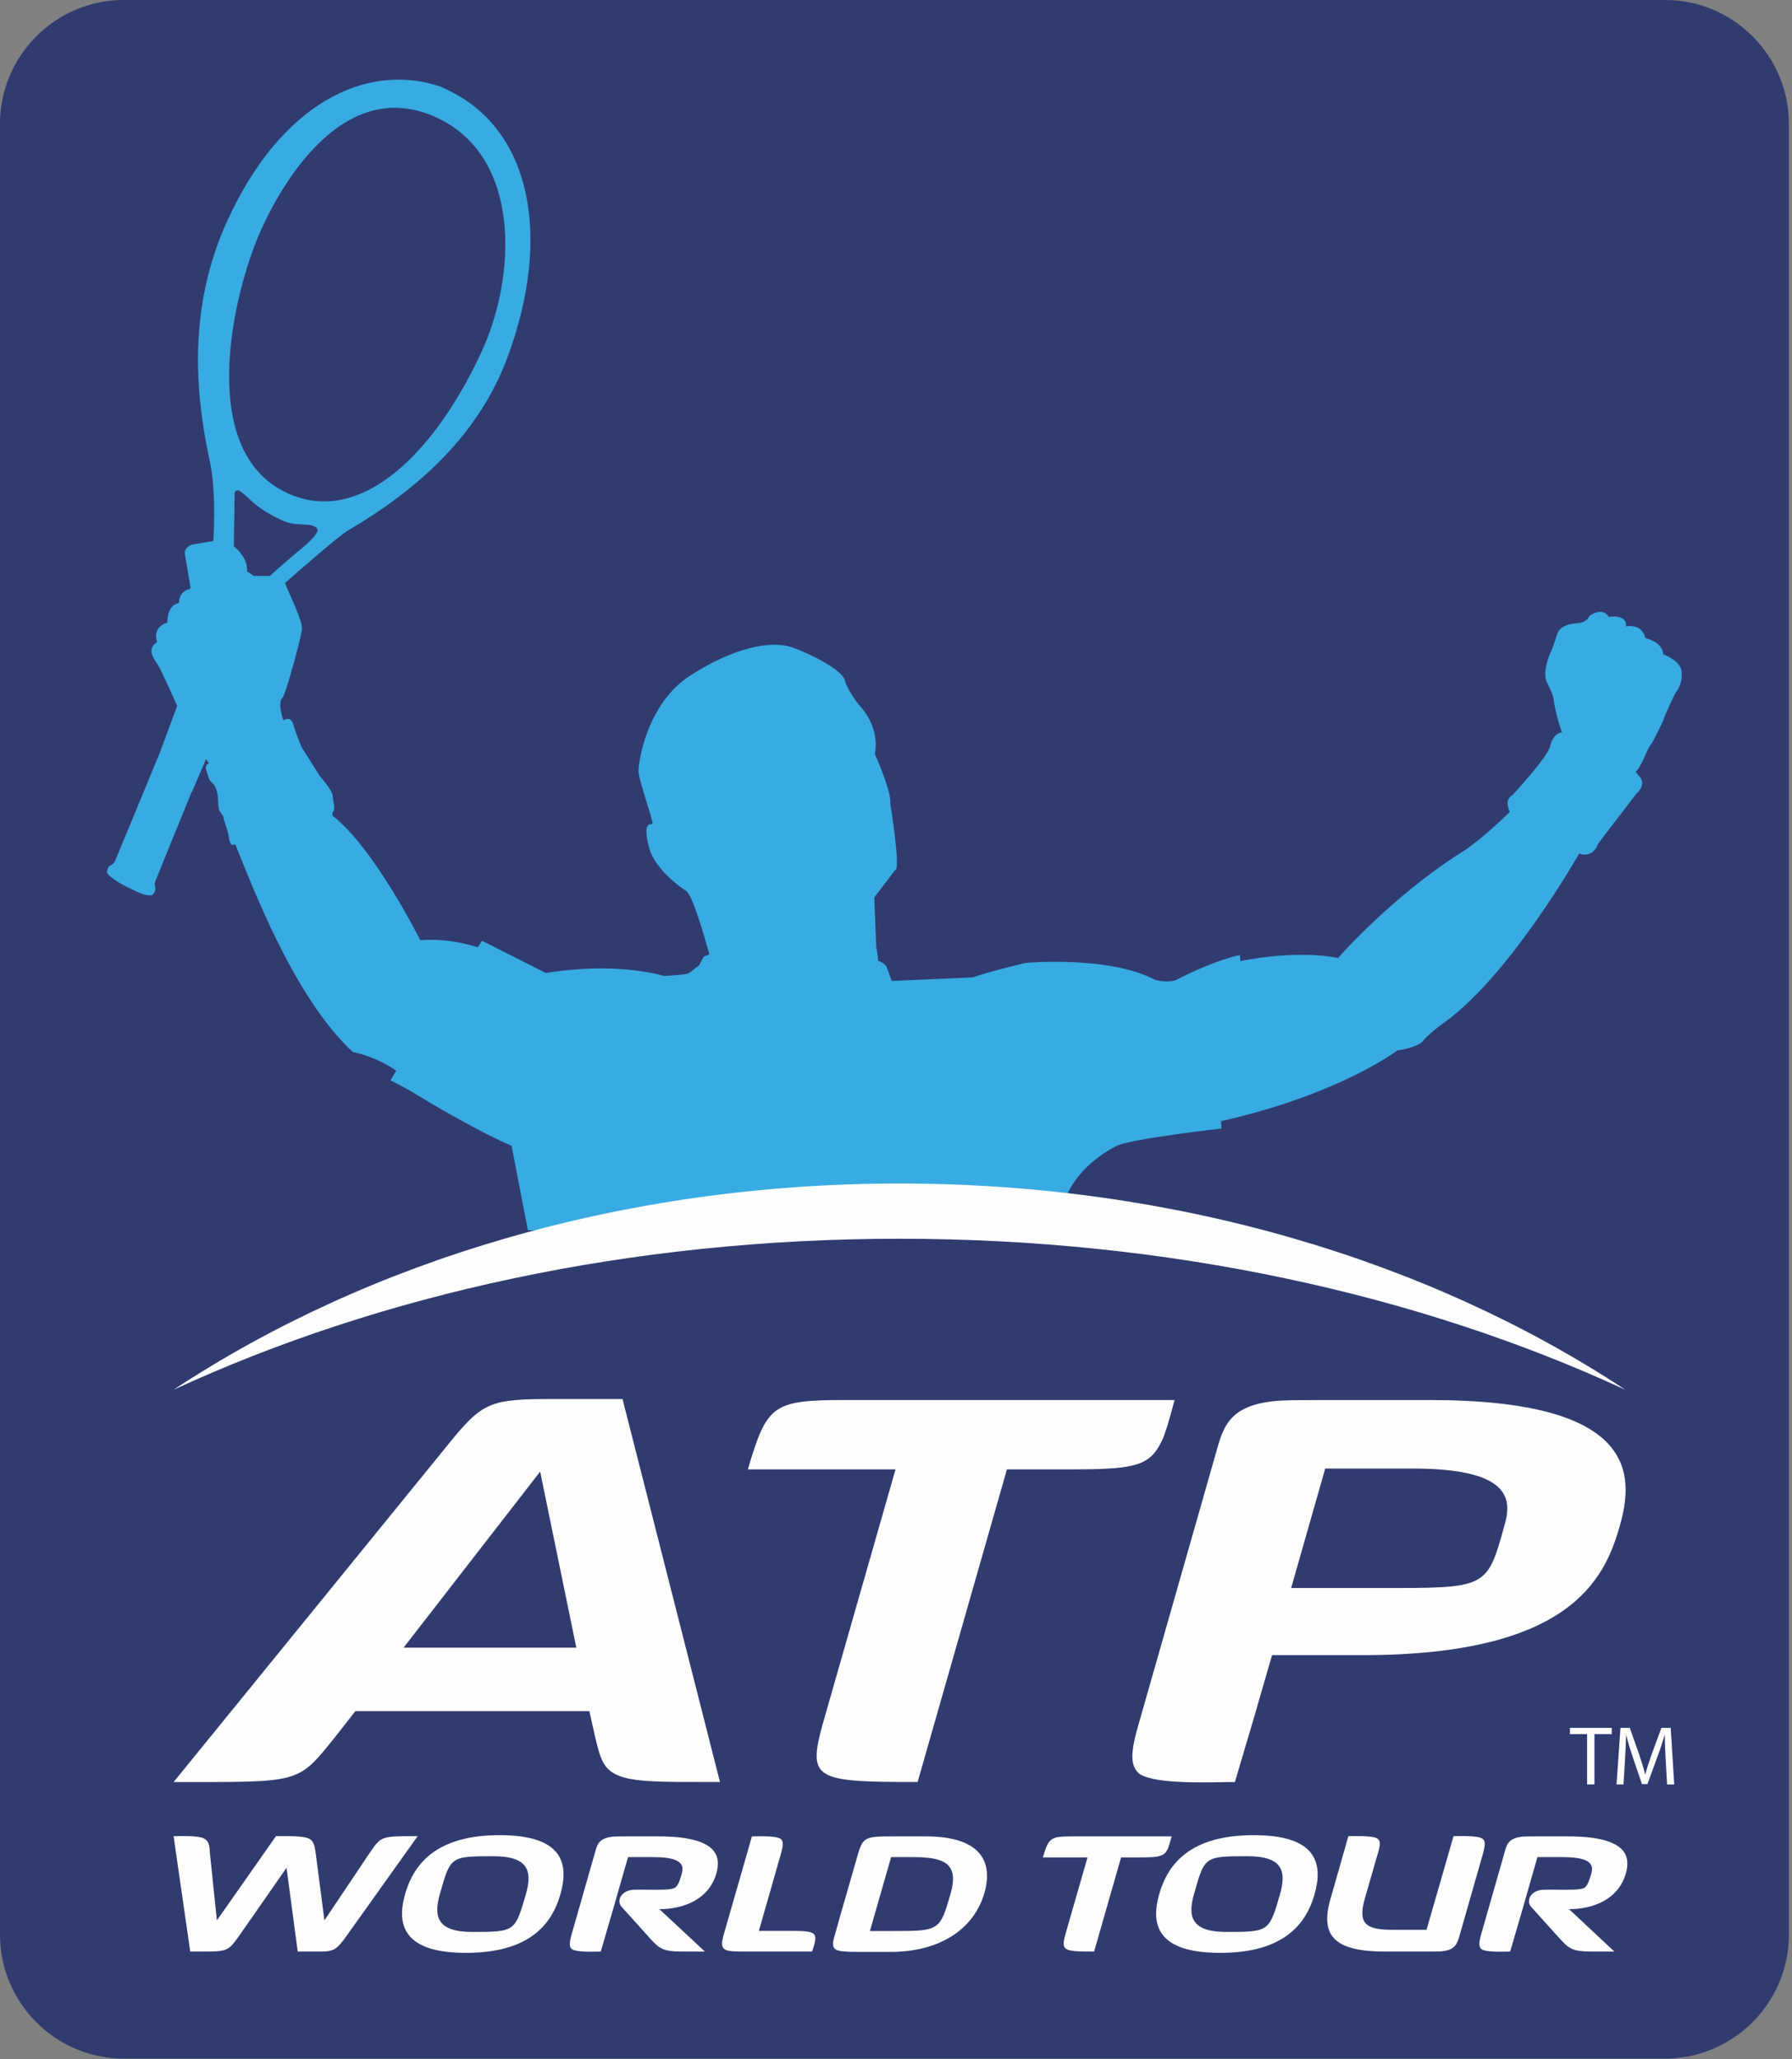
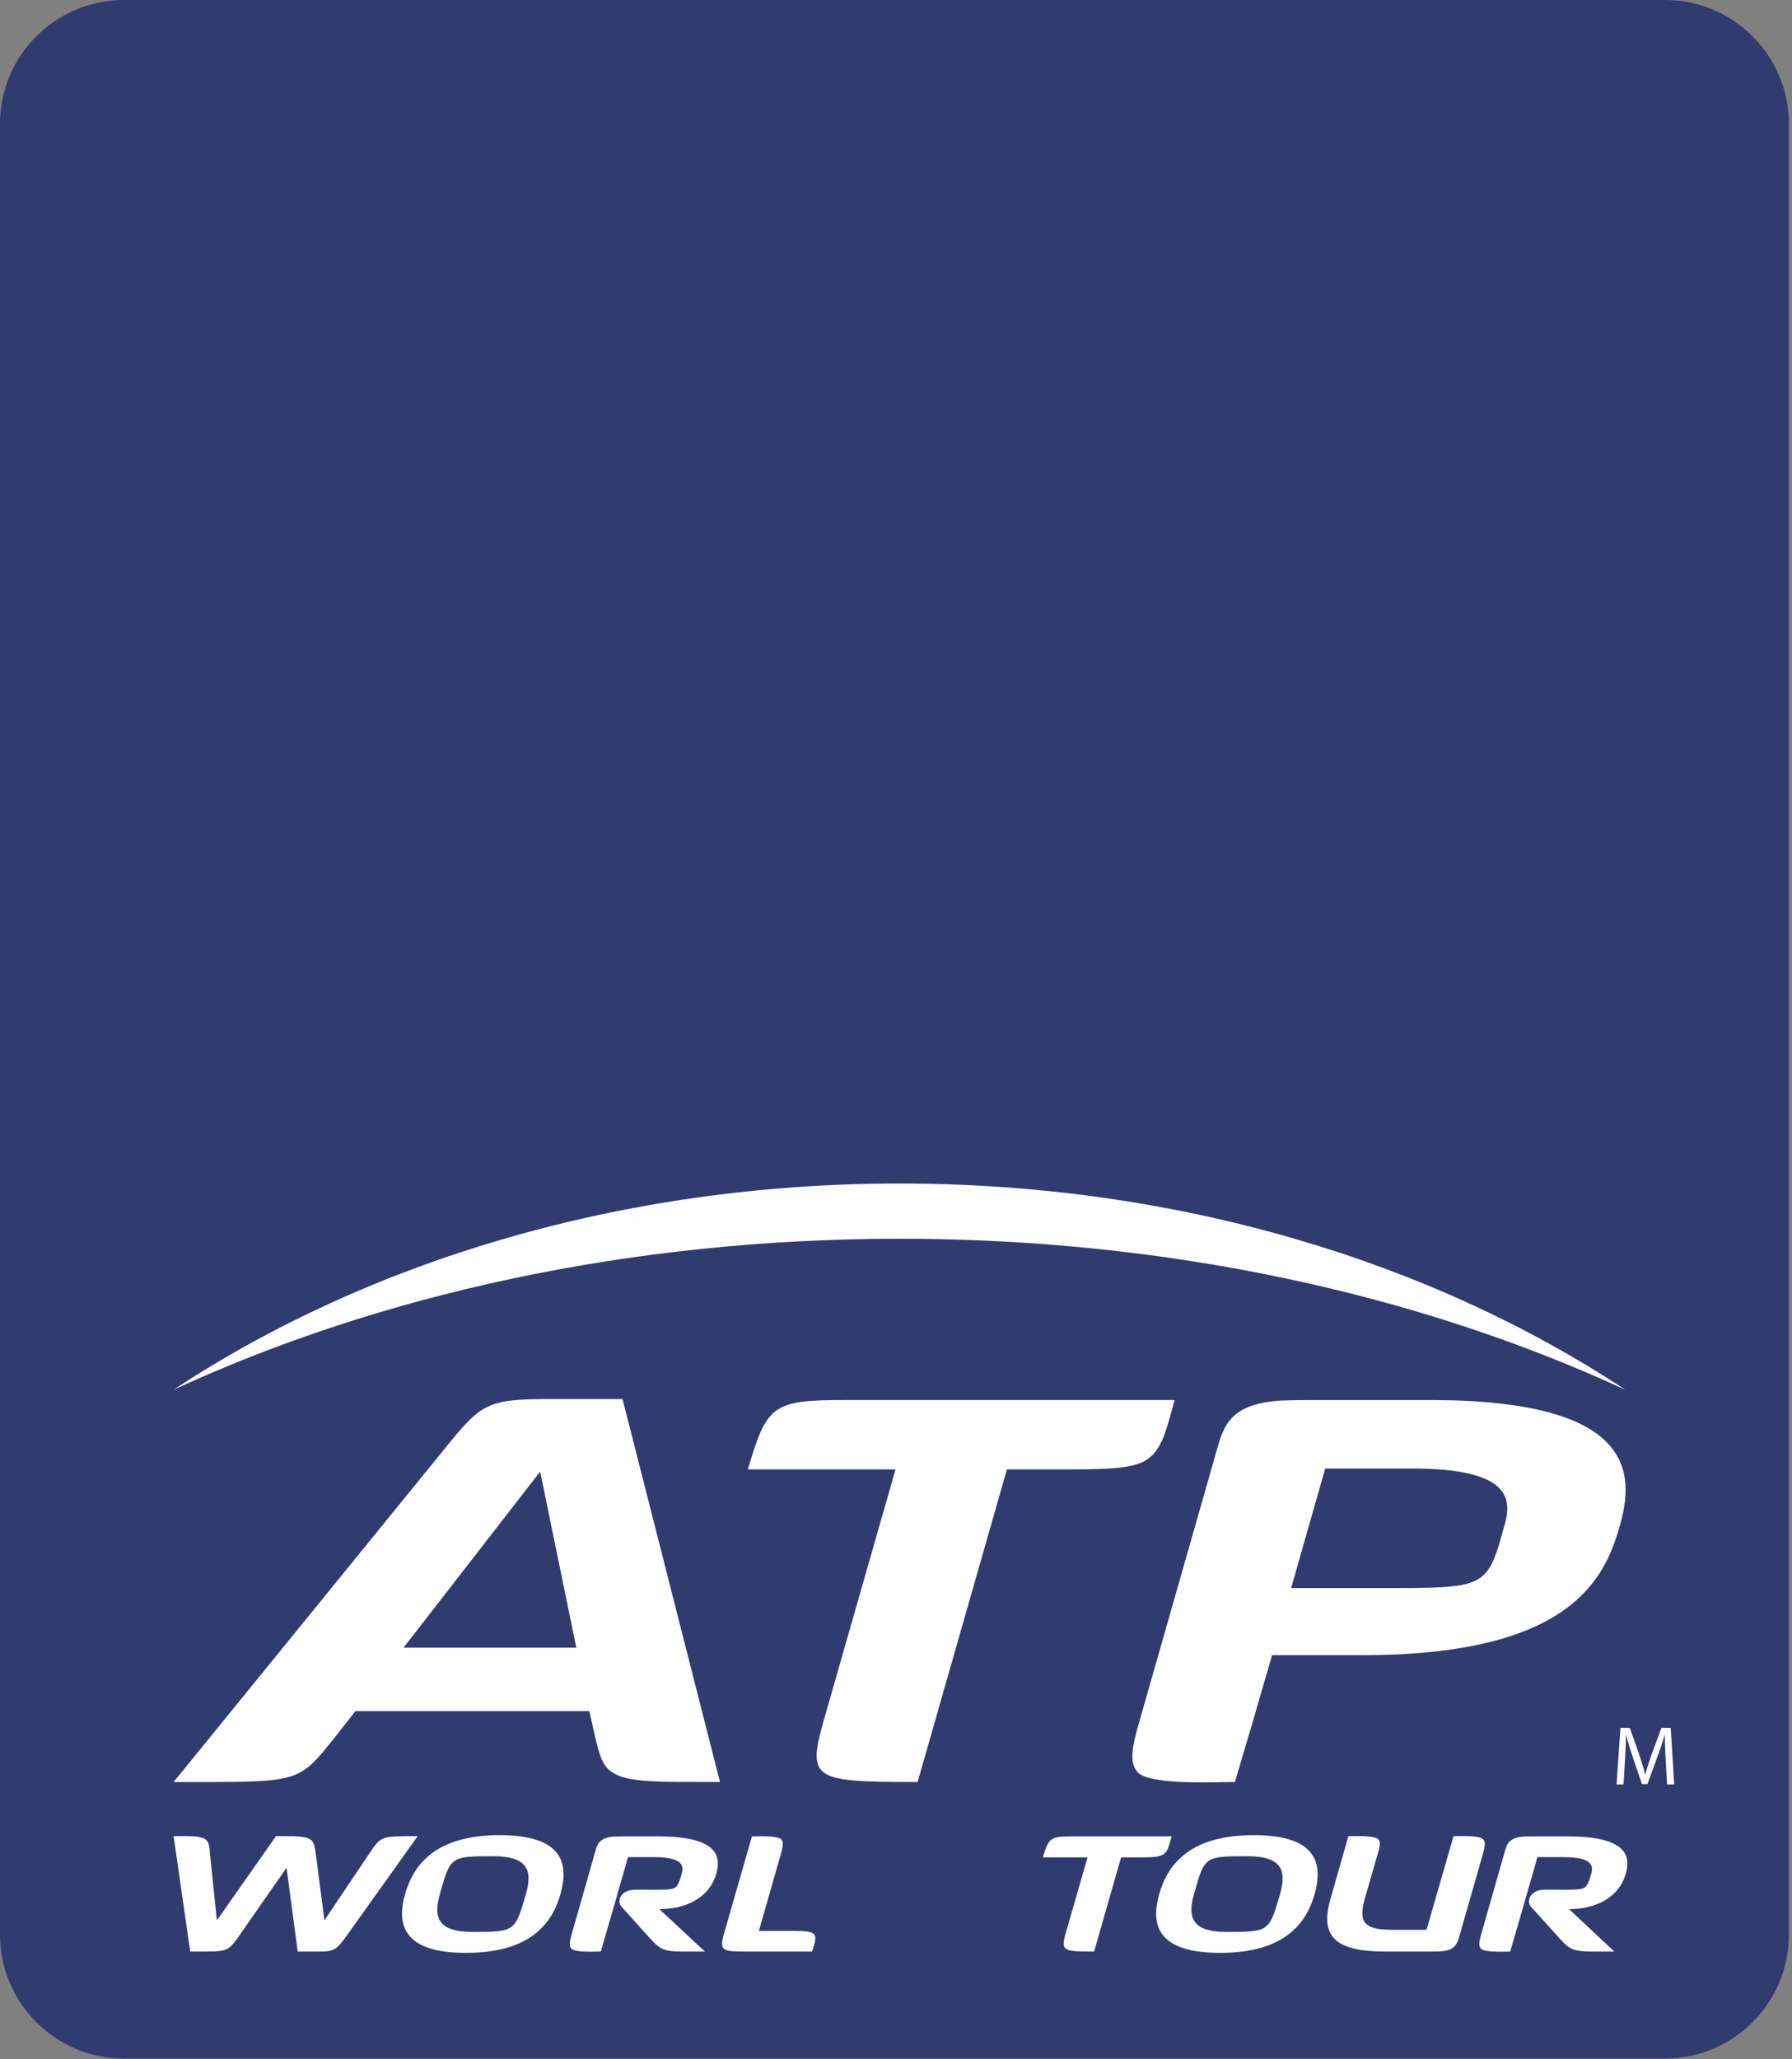
<svg xmlns="http://www.w3.org/2000/svg" width="94" height="108" viewBox="0 0 94 108" fill="none">
  <rect x="0" y="0" width="94" height="108" fill="#808080" stroke="none" />
  <path d="M93.836 101.473C93.836 105.043 90.919 107.964 87.351 107.964H6.48C2.917 107.964 0 105.043 0 101.473V6.485C0 2.92 2.917 0 6.48 0H87.351C90.919 0 93.836 2.92 93.836 6.485V101.473Z" fill="#303B70" />
  <path d="M28.334 77.181L21.168 86.415H30.231L28.334 77.181ZM34.231 93.422C31.704 93.304 31.6 92.637 31.231 91.155L30.915 89.742H18.643L17.535 91.155C15.588 93.576 15.744 93.46 9.108 93.46L23.438 75.843C25.332 73.499 25.648 73.374 29.12 73.374H32.655L37.767 93.46C35.603 93.46 34.974 93.46 34.231 93.422Z" fill="#FEFEFE" />
  <path d="M60.982 75.49C60.773 75.924 60.562 76.315 60.091 76.595C59.454 76.981 58.351 77.064 56.247 77.064H52.819L48.134 93.46C42.707 93.46 42.339 93.344 43.181 90.328L46.975 77.064H39.228C40.233 73.696 40.495 73.426 44.338 73.426H61.614C61.302 74.592 61.146 75.106 60.982 75.49Z" fill="#FEFEFE" />
  <path d="M74.099 77.02H69.515L67.727 83.287H72.416C77.947 83.287 77.998 83.324 78.894 80.084C79.315 78.7 79.367 77.02 74.099 77.02ZM71.463 86.807H66.726L65.727 90.255L64.778 93.46C63.671 93.46 60.667 93.619 59.775 93.038C59.247 92.601 59.299 91.858 59.775 90.255L63.671 76.596C64.143 74.996 64.247 73.659 67.146 73.457C67.782 73.427 68.672 73.427 69.887 73.427H74.998C85.742 73.427 85.794 77.219 84.95 80.084C84.159 82.853 82.318 86.807 71.463 86.807Z" fill="#FEFEFE" />
  <path d="M18.221 101.471C17.92 101.897 17.746 102.104 17.539 102.228C17.254 102.379 16.859 102.352 16.557 102.352H15.617L15.03 97.96L12.584 101.471C11.997 102.296 11.964 102.352 10.712 102.352H9.978L9.106 96.3C9.487 96.3 10.379 96.257 10.695 96.421C10.997 96.56 10.997 96.928 11.009 97.171L11.377 100.717L14.476 96.3C14.891 96.3 15.837 96.265 16.19 96.421C16.506 96.56 16.506 96.911 16.557 97.171L17.018 100.717L19.397 97.171C20.004 96.287 19.986 96.3 21.909 96.3L18.221 101.471Z" fill="#FEFEFE" />
-   <path d="M25.885 97.353C23.615 97.353 23.633 97.363 23.072 99.341C22.741 100.501 22.92 101.323 24.756 101.323C27.032 101.323 27.011 101.302 27.585 99.349C27.92 98.167 27.76 97.353 25.885 97.353ZM24.44 102.421C21.156 102.421 20.793 100.949 21.248 99.341C21.712 97.716 22.932 96.247 26.205 96.247C29.505 96.247 29.859 97.716 29.397 99.349C28.939 100.949 27.744 102.421 24.44 102.421Z" fill="#FEFEFE" />
+   <path d="M25.885 97.353C23.615 97.353 23.633 97.363 23.072 99.341C22.741 100.501 22.92 101.323 24.756 101.323C27.032 101.323 27.011 101.302 27.585 99.349C27.92 98.167 27.76 97.353 25.885 97.353M24.44 102.421C21.156 102.421 20.793 100.949 21.248 99.341C21.712 97.716 22.932 96.247 26.205 96.247C29.505 96.247 29.859 97.716 29.397 99.349C28.939 100.949 27.744 102.421 24.44 102.421Z" fill="#FEFEFE" />
  <path d="M34.588 100.128L36.976 102.352C36.005 102.352 36.042 102.352 35.753 102.352C34.82 102.345 34.611 102.227 34.116 101.681L32.595 99.993C32.339 99.7 32.56 99.107 33.323 99.107H33.834C34.707 99.107 35.137 99.129 35.387 99.015C35.611 98.907 35.721 98.384 35.768 98.247C35.864 97.871 35.847 97.4 34.293 97.4H32.943L32.213 99.949L31.514 102.352C31.179 102.352 30.271 102.405 30.001 102.227C29.843 102.103 29.863 101.871 30.001 101.392L31.179 97.269C31.322 96.787 31.349 96.381 32.227 96.32C32.419 96.312 32.688 96.312 33.05 96.312H34.544C37.737 96.312 37.804 97.427 37.58 98.247C37.184 99.629 35.847 100.128 34.588 100.128Z" fill="#FEFEFE" />
  <path d="M42.598 102.352H39.216C37.931 102.352 37.706 102.352 37.977 101.415L39.442 96.313C39.786 96.313 40.69 96.264 40.951 96.444C41.105 96.56 41.088 96.795 40.951 97.269L39.807 101.269H41.615C42.25 101.269 42.548 101.303 42.681 101.428C42.89 101.603 42.663 102.13 42.598 102.352Z" fill="#FEFEFE" />
-   <path d="M47.951 97.4H46.743L45.632 101.276H46.756C49.299 101.276 49.299 101.276 49.873 99.281C50.282 97.8 49.617 97.4 47.951 97.4ZM46.712 102.371H45.124C44.364 102.371 43.98 102.345 43.821 102.232C43.584 102.055 43.747 101.657 43.809 101.428L44.09 100.418L44.997 97.269C45.267 96.331 45.413 96.312 46.855 96.312H48.569C51.142 96.312 52.176 97.388 51.635 99.294C51.075 101.183 49.299 102.371 46.712 102.371Z" fill="#FEFEFE" />
  <path d="M61.268 96.939C61.209 97.072 61.146 97.187 61 97.268C60.807 97.388 60.474 97.415 59.839 97.415H58.807L57.392 102.352C55.76 102.352 55.646 102.318 55.895 101.415L57.046 97.415H54.703C55.012 96.389 55.093 96.312 56.25 96.312H61.46C61.361 96.664 61.315 96.815 61.268 96.939Z" fill="#FEFEFE" />
  <path d="M65.443 97.353C63.171 97.353 63.19 97.363 62.632 99.341C62.296 100.501 62.477 101.323 64.317 101.323C66.586 101.323 66.57 101.302 67.143 99.349C67.474 98.167 67.318 97.353 65.443 97.353ZM64.001 102.421C60.706 102.421 60.346 100.949 60.807 99.341C61.268 97.716 62.483 96.247 65.764 96.247C69.062 96.247 69.414 97.716 68.958 99.349C68.498 100.949 67.302 102.421 64.001 102.421Z" fill="#FEFEFE" />
  <path d="M76.608 101.353C76.55 101.578 76.498 101.739 76.436 101.871C76.281 102.206 76.005 102.31 75.545 102.346C75.343 102.352 75.072 102.352 74.702 102.352H72.658C70.066 102.352 69.228 101.578 69.78 99.63L70.73 96.299C71.054 96.299 71.989 96.264 72.244 96.421C72.416 96.523 72.416 96.739 72.288 97.159L71.59 99.583C71.27 100.743 71.478 101.211 72.986 101.211H74.829L76.246 96.299C76.58 96.299 77.497 96.256 77.757 96.431C77.932 96.548 77.913 96.762 77.788 97.223L76.608 101.353Z" fill="#FEFEFE" />
  <path d="M82.305 100.128L84.682 102.352C83.712 102.352 83.747 102.352 83.463 102.352C82.523 102.345 82.318 102.227 81.826 101.681L80.302 99.993C80.05 99.7 80.268 99.107 81.031 99.107H81.539C82.411 99.107 82.842 99.129 83.095 99.015C83.315 98.907 83.427 98.384 83.477 98.247C83.573 97.871 83.559 97.4 81.998 97.4H80.646L79.917 99.949L79.217 102.352C78.888 102.352 77.977 102.405 77.711 102.227C77.555 102.103 77.567 101.871 77.711 101.392L78.889 97.269C79.028 96.787 79.065 96.381 79.935 96.32C80.124 96.312 80.394 96.312 80.763 96.312H82.253C85.446 96.312 85.51 97.427 85.287 98.247C84.894 99.629 83.559 100.128 82.305 100.128Z" fill="#FEFEFE" />
-   <path d="M13.316 30.207L12.957 29.967C13.027 29.223 12.271 28.658 12.271 28.658L12.276 27.73C12.288 27.342 12.3 26.978 12.295 26.647C12.287 26.328 12.312 26.104 12.309 25.906C12.309 25.744 12.411 25.71 12.505 25.719C12.618 25.728 13.115 26.206 13.115 26.206C13.415 26.474 13.664 26.699 14.363 27.076C15.129 27.487 15.376 27.479 15.781 27.502C15.979 27.514 16.148 27.514 16.285 27.541C16.42 27.562 16.523 27.61 16.619 27.704C16.671 27.754 16.685 27.828 16.591 27.982C16.5 28.132 16.332 28.306 16.104 28.522C16.059 28.564 14.792 29.615 14.156 30.207H13.316ZM13.473 12.575C14.404 10.283 17.763 3.832 22.864 6.148C27.386 8.197 27.08 14.518 25.262 18.444C22.621 24.164 18.548 27.812 14.724 25.682C10.636 23.416 12.016 16.212 13.473 12.575ZM88.192 35.123C88.055 34.594 87.247 34.319 87.247 34.319C87.222 33.672 86.325 33.466 86.325 33.466L86.28 33.394C86.096 32.683 85.29 32.847 85.29 32.847V32.683C85.152 32.198 84.393 32.36 84.393 32.36C84.051 31.786 83.385 32.298 83.385 32.298C83.2 32.683 82.761 32.683 82.761 32.683C81.773 32.731 81.684 33.258 81.684 33.258L81.428 34.015C80.806 35.306 81.155 35.81 81.155 35.81C81.384 36.264 81.473 36.544 81.473 36.544C81.612 37.604 81.936 38.404 81.936 38.404C81.408 38.498 81.312 39.145 81.312 39.145C81.155 39.743 79.337 41.702 79.337 41.702C78.853 41.958 79.2 42.58 79.2 42.58C77.476 44.261 76.58 44.756 76.58 44.756C72.971 47.054 70.184 50.246 70.184 50.246C67.937 49.787 65.062 50.406 65.062 50.406L65.039 50.086C63.495 50.434 61.731 51.379 61.731 51.379C61.288 51.575 60.602 51.395 60.602 51.395C58.167 50.1 53.793 50.502 53.793 50.502C51.593 51.029 51.044 51.259 51.044 51.259L46.778 51.448L46.517 50.728C46.431 50.519 46.102 50.4 46.102 50.4L46.057 50.392C46.057 50.14 46.016 49.903 45.963 49.674L45.861 47.067L46.948 45.642C47.276 45.666 46.696 42.12 46.696 42.12C46.792 41.57 45.892 39.547 45.892 39.547C46.172 38.034 45.068 36.983 45.068 36.983C45.068 36.983 44.44 36.196 44.316 35.679C44.192 35.166 42.62 34.324 41.542 33.95C40.463 33.571 38.497 33.951 36.208 35.429C33.919 36.908 33.491 39.974 33.491 40.434C33.491 40.895 34.325 43.195 34.224 43.22C34.124 43.244 33.705 43.08 34.029 44.387C34.349 45.694 35.944 46.69 35.944 46.69C36.292 46.797 36.945 49.091 37.211 50.054L36.915 50.172L36.669 50.632L36.115 51.052C35.904 51.114 35.42 51.151 34.832 51.186C34.281 51.029 32.038 50.479 28.631 51.028L25.285 49.339L25.06 49.682C24.181 49.407 23.149 49.223 22.045 49.311C22.045 49.311 19.649 44.496 17.451 42.787L17.432 42.618C17.433 42.611 17.441 42.603 17.447 42.602C17.64 42.476 17.447 41.972 17.447 41.715C17.447 41.468 16.765 40.687 16.765 40.687L15.811 39.168C15.811 39.168 15.498 38.404 15.371 37.959C15.244 37.522 14.865 37.778 14.865 37.778C14.687 37.268 14.64 36.751 14.806 36.611C14.975 36.484 15.799 33.434 15.84 32.999C15.892 32.576 15.08 30.964 14.952 30.576C15.935 29.708 17.78 28.107 18.251 27.824C21.92 25.671 25.101 22.827 26.614 18.756C28.983 12.38 27.816 6.903 23.671 4.814L23.509 4.731L23.308 4.632L23.132 4.551C19.188 3.206 14.687 5.47 11.903 11.624C10.116 15.566 10.035 19.756 11.003 24.172C11.208 25.102 11.281 26.576 11.204 28.099H11.208L11.188 28.373L10.051 28.564C9.585 28.776 9.704 29.092 9.704 29.092L9.995 30.828L9.948 30.895C9.729 30.939 9.423 31.093 9.389 31.59L9.341 31.647C8.745 31.75 8.778 32.651 8.778 32.651C7.941 32.907 8.24 33.672 8.24 33.672C7.625 34.075 8.141 34.628 8.316 34.928C8.493 35.218 9.293 37.022 9.293 37.022L8.389 39.462C7.22 42.302 6.051 45.126 6.044 45.13C6.003 45.238 5.933 45.298 5.872 45.346L5.741 45.423C5.704 45.451 5.641 45.502 5.609 45.768C5.739 45.989 6.216 46.314 6.875 46.62C7.513 46.943 7.775 46.996 8.001 46.943C8.153 46.747 8.153 46.66 8.153 46.608C8.149 46.555 8.128 46.506 8.127 46.46C8.115 46.378 8.115 46.292 8.159 46.193C8.159 46.193 9.046 43.999 10.051 41.536L10.063 41.548L10.807 39.814L10.96 40.031C10.912 40.047 10.723 40.136 10.822 40.404C10.935 40.715 10.935 40.87 11.088 41.02C11.245 41.168 11.321 41.255 11.393 41.564C11.476 41.867 11.417 42.374 11.513 42.522C11.548 42.57 11.624 42.684 11.711 42.819C11.764 43.157 11.948 43.482 12.016 43.978C12.068 44.387 12.251 44.309 12.251 44.309C12.251 44.309 12.281 44.296 12.34 44.276C13.189 46.344 15.384 52.284 18.504 55.171C18.504 55.171 19.725 55.399 20.792 56.162L20.721 56.261L20.484 56.658C20.484 56.658 21.273 57.044 21.901 57.44C22.495 57.807 25.268 59.447 26.835 60.088L27.691 64.524H55.508C55.58 64.031 55.638 63.739 55.638 63.739C56.028 61.28 58.508 60.136 58.508 60.136C59.085 59.746 64.072 59.188 64.072 59.188L64.052 58.799C70.233 57.415 73.29 55.099 73.29 55.099C74.533 54.894 74.671 54.562 74.671 54.562C74.828 54.343 75.539 53.783 75.539 53.783C79.085 51.395 82.835 44.768 82.835 44.768C83.615 45.019 83.82 44.267 83.82 44.267C84.117 43.861 85.84 41.624 85.84 41.624C86.351 41.162 86.055 40.796 86.055 40.796L85.796 40.475L85.893 40.382C86.118 40.126 86.419 39.258 86.58 39.07C86.736 38.892 87.247 37.787 87.247 37.787C87.338 37.439 87.889 36.342 87.889 36.342C88.348 35.76 88.192 35.123 88.192 35.123Z" fill="#38ABE2" />
  <path d="M47.183 64.968C61.335 64.968 74.46 67.896 85.258 72.889C75.054 66.147 61.745 62.071 47.183 62.071C32.619 62.071 19.313 66.147 9.104 72.889C19.904 67.896 33.029 64.968 47.183 64.968Z" fill="#FEFEFE" />
-   <path d="M83.252 90.947H82.349V90.621H84.546V90.947H83.638V93.588H83.252V90.947Z" fill="#FEFEFE" />
  <path d="M87.374 92.285C87.352 91.872 87.325 91.374 87.331 91.004H87.317C87.216 91.352 87.093 91.727 86.942 92.131L86.418 93.569H86.129L85.649 92.159C85.508 91.74 85.39 91.357 85.306 91.004H85.296C85.288 91.374 85.266 91.872 85.24 92.316L85.161 93.588H84.796L85.002 90.621H85.492L85.997 92.056C86.118 92.421 86.221 92.748 86.296 93.056H86.309C86.385 92.756 86.489 92.43 86.621 92.056L87.151 90.621H87.637L87.823 93.588H87.448L87.374 92.285Z" fill="#FEFEFE" />
</svg>